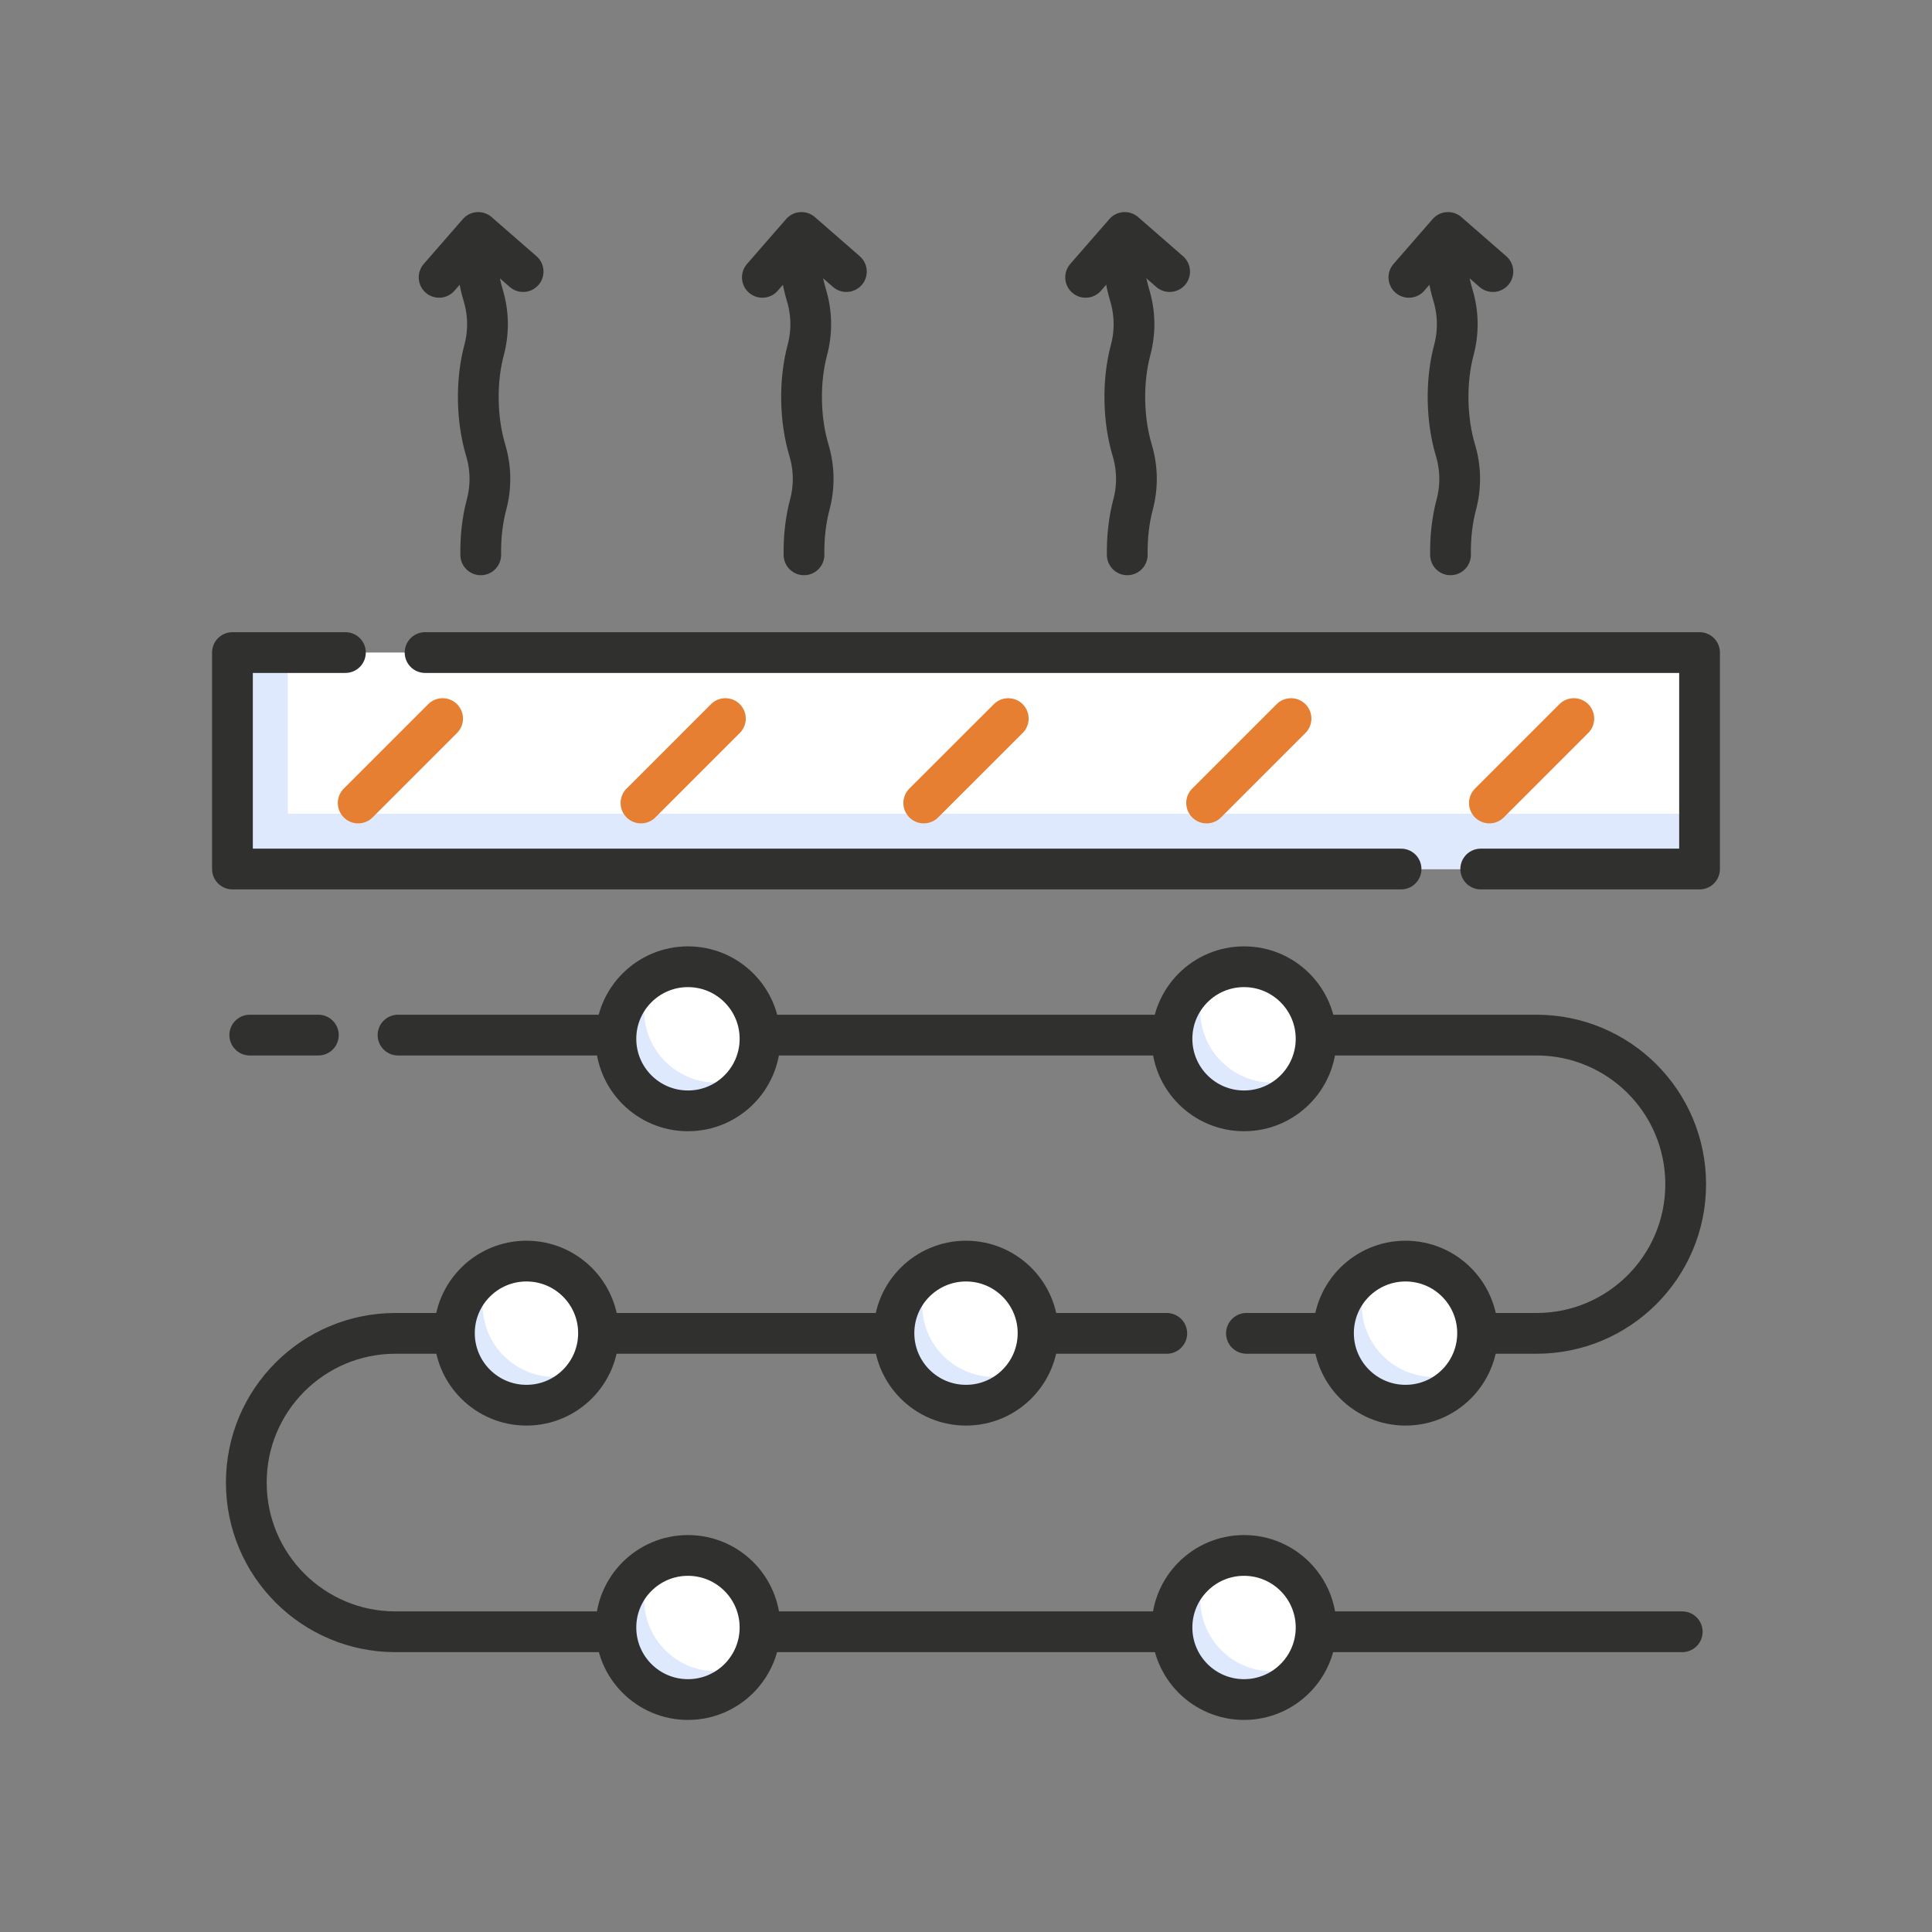
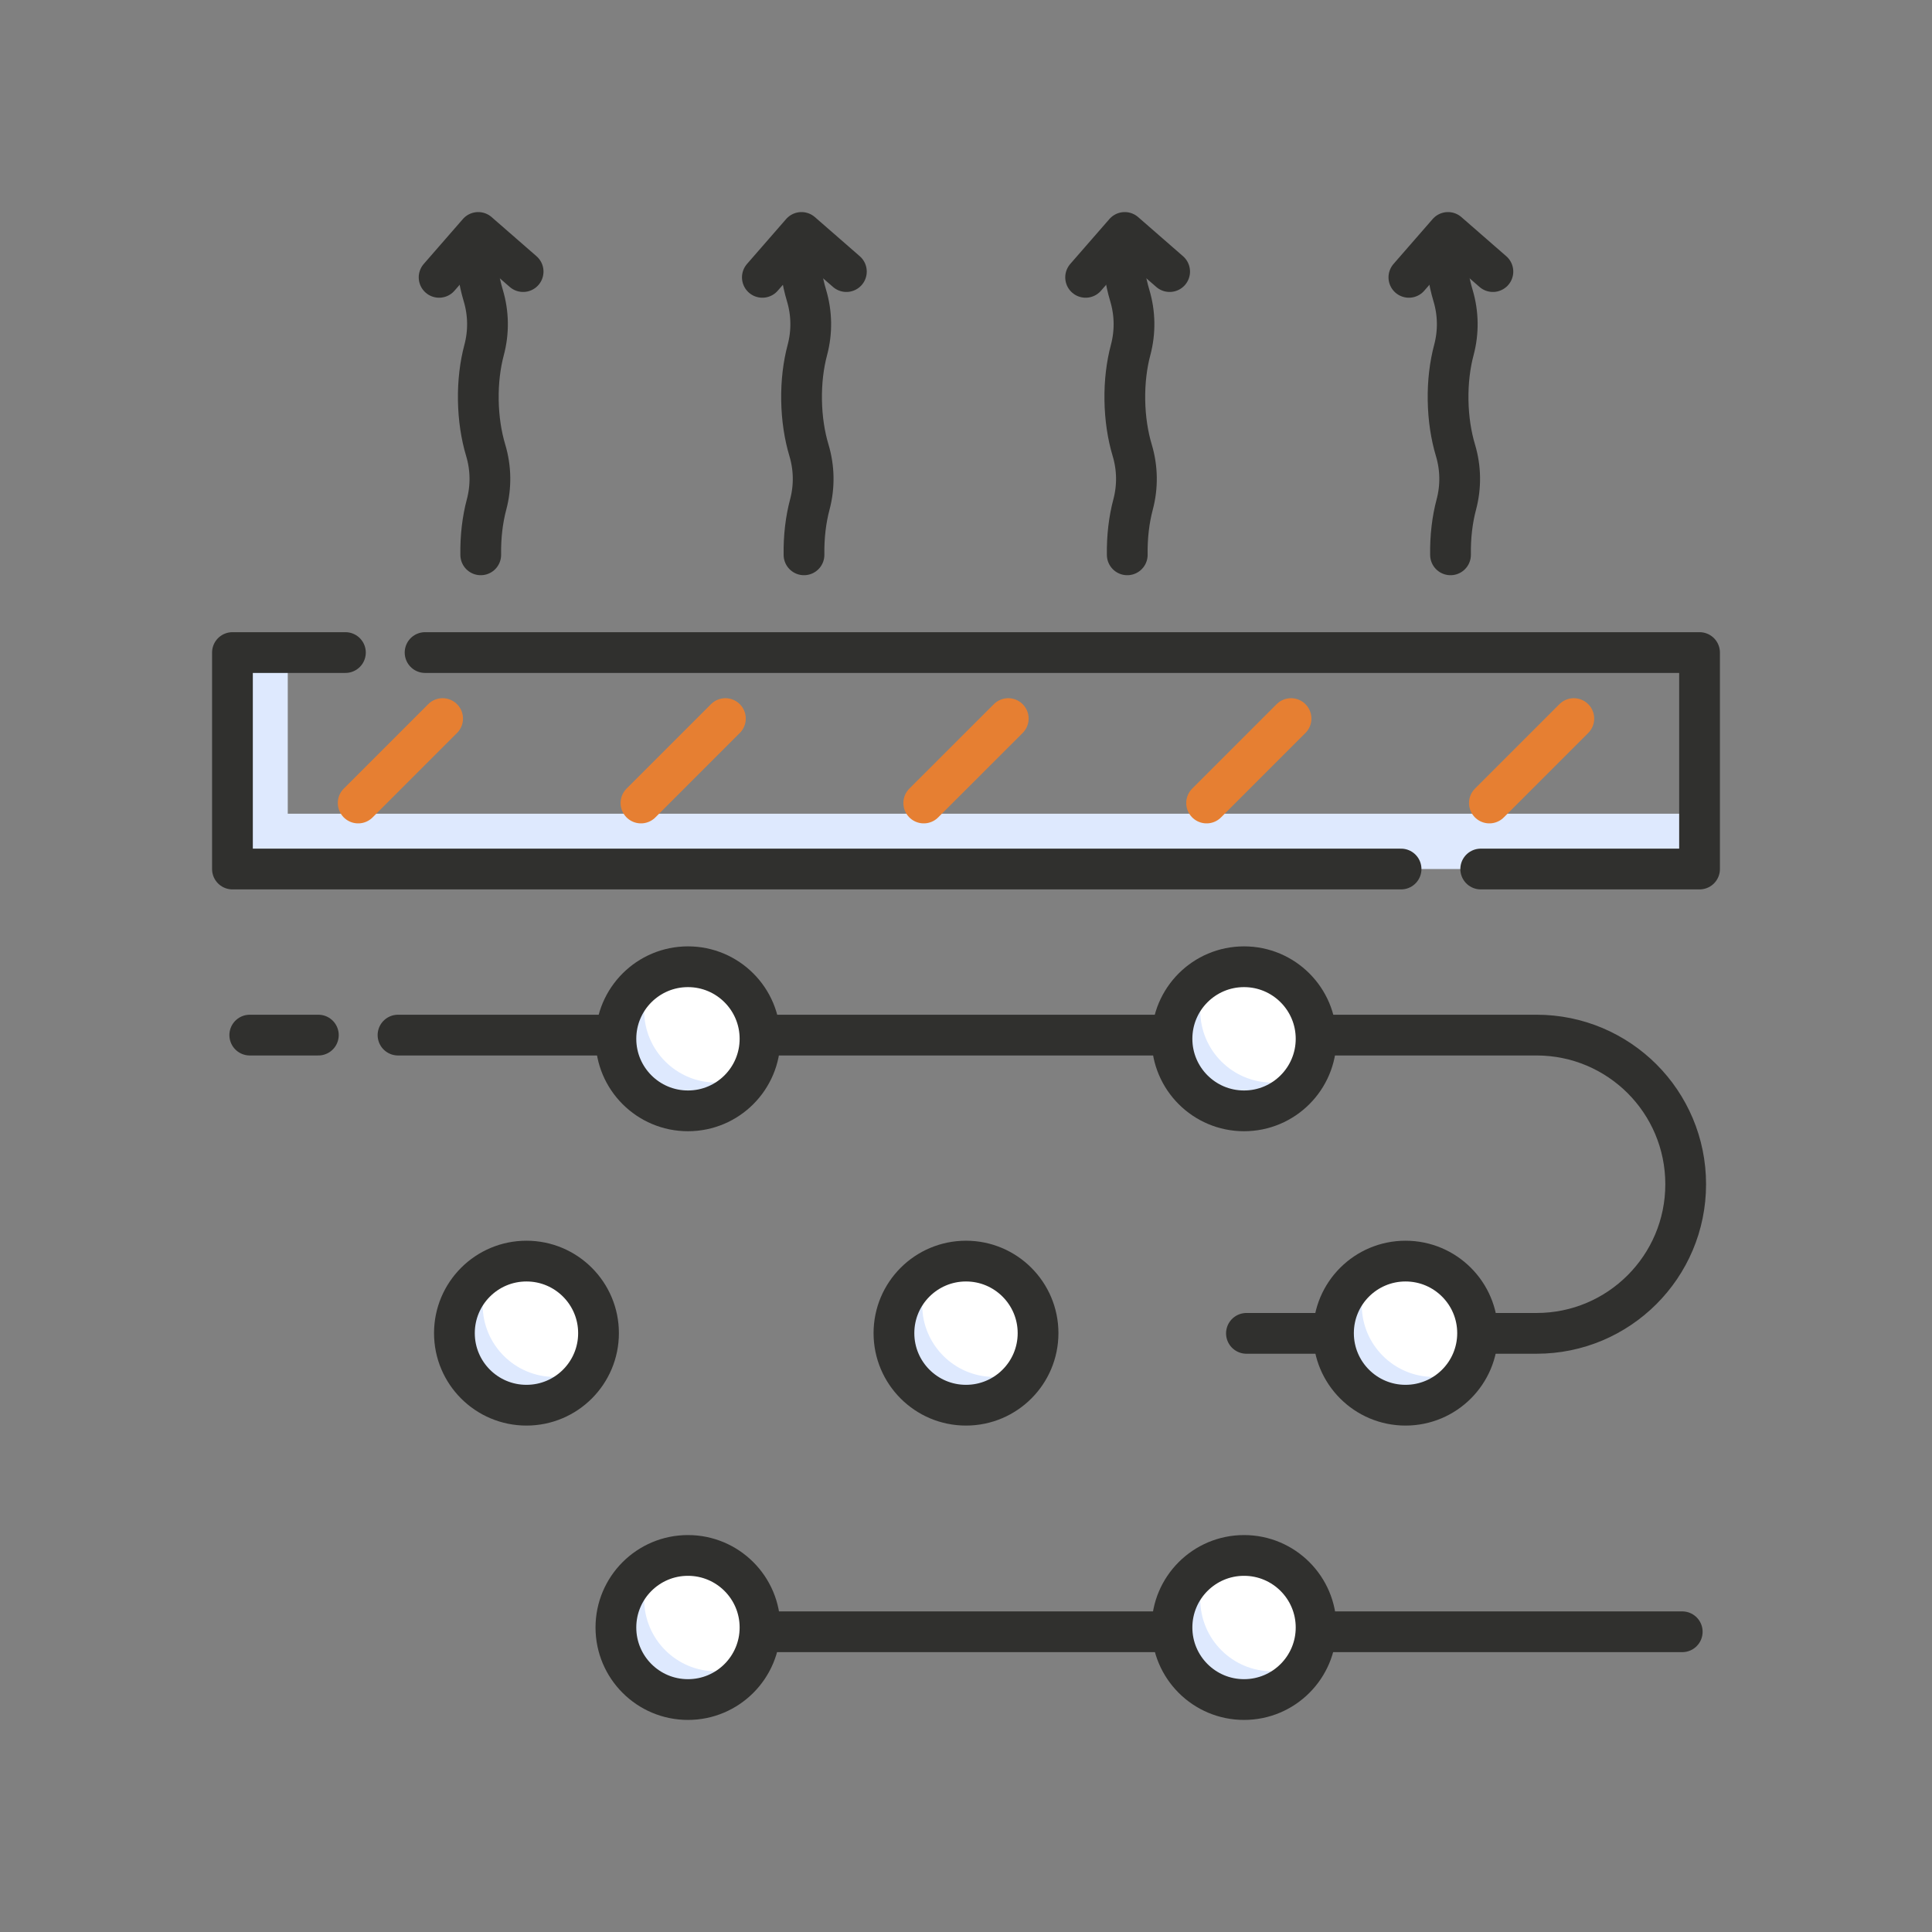
<svg xmlns="http://www.w3.org/2000/svg" version="1.1" x="0px" y="0px" viewBox="0 0 512 512" style="enable-background:new 0 0 512 512;" xml:space="preserve">
  <rect x="0" y="0" width="512" height="512" fill="#808080" stroke="none" />
  <g id="_x30_5_Underfloor_Heating">
    <g>
      <line style="fill:none;stroke:#30302E;stroke-width:10.8;stroke-linecap:round;stroke-linejoin:round;stroke-miterlimit:10;" x1="445.81" y1="432.436" x2="191.615" y2="432.436" />
      <g>
-         <rect x="61.602" y="172.928" style="fill:#FFFFFF;" width="388.796" height="57.378" />
        <polygon style="fill:#DEE9FE;" points="450.398,215.643 450.398,230.301 61.602,230.301 61.602,172.934 76.26,172.934      76.26,215.643    " />
        <polyline style="fill:none;stroke:#30302E;stroke-width:10.8;stroke-linecap:round;stroke-linejoin:round;stroke-miterlimit:10;" points="     91.539,172.934 61.602,172.934 61.602,230.301 371.297,230.301    " />
        <polyline style="fill:none;stroke:#30302E;stroke-width:10.8;stroke-linecap:round;stroke-linejoin:round;stroke-miterlimit:10;" points="     112.651,172.934 450.398,172.934 450.398,230.301 392.409,230.301    " />
        <g>
          <line style="fill:none;stroke:#E67F32;stroke-width:10.8;stroke-linecap:round;stroke-linejoin:round;stroke-miterlimit:10;" x1="117.297" y1="190.43" x2="94.922" y2="212.805" />
          <line style="fill:none;stroke:#E67F32;stroke-width:10.8;stroke-linecap:round;stroke-linejoin:round;stroke-miterlimit:10;" x1="192.237" y1="190.43" x2="169.862" y2="212.805" />
          <line style="fill:none;stroke:#E67F32;stroke-width:10.8;stroke-linecap:round;stroke-linejoin:round;stroke-miterlimit:10;" x1="267.197" y1="190.43" x2="244.803" y2="212.805" />
          <line style="fill:none;stroke:#E67F32;stroke-width:10.8;stroke-linecap:round;stroke-linejoin:round;stroke-miterlimit:10;" x1="342.138" y1="190.43" x2="319.763" y2="212.805" />
          <line style="fill:none;stroke:#E67F32;stroke-width:10.8;stroke-linecap:round;stroke-linejoin:round;stroke-miterlimit:10;" x1="417.078" y1="190.43" x2="394.703" y2="212.805" />
        </g>
-         <path style="fill:none;stroke:#30302E;stroke-width:10.8;stroke-linecap:round;stroke-linejoin:round;stroke-miterlimit:10;" d="     M170.484,432.436h-65.687c-21.831,0-39.521-17.69-39.521-39.521v-0.039c0-21.831,17.69-39.521,39.521-39.521h204.41" />
        <line style="fill:none;stroke:#30302E;stroke-width:10.8;stroke-linecap:round;stroke-linejoin:round;stroke-miterlimit:10;" x1="84.366" y1="274.312" x2="66.19" y2="274.312" />
        <path style="fill:none;stroke:#30302E;stroke-width:10.8;stroke-linecap:round;stroke-linejoin:round;stroke-miterlimit:10;" d="     M105.478,274.312h301.725c10.925,0,20.801,4.432,27.954,11.567c7.154,7.154,11.567,17.049,11.567,27.954     c0,21.831-17.69,39.521-39.521,39.521h-76.884" />
        <circle style="fill:#FFFFFF;" cx="139.519" cy="353.298" r="19.095" />
        <circle style="fill:#FFFFFF;" cx="256" cy="353.298" r="19.095" />
        <circle style="fill:#FFFFFF;" cx="372.481" cy="353.298" r="19.095" />
        <path style="fill:#DEE9FE;" d="M156.216,362.53c-3.247,5.871-9.506,9.856-16.699,9.856c-10.556,0-19.09-8.554-19.09-19.09     c0-7.193,3.985-13.472,9.856-16.718c-1.516,2.741-2.372,5.89-2.372,9.234c0,10.536,8.534,19.09,19.09,19.09     C150.345,364.902,153.494,364.046,156.216,362.53z" />
        <path style="fill:#DEE9FE;" d="M272.699,362.53c-3.246,5.871-9.506,9.856-16.699,9.856c-10.556,0-19.09-8.554-19.09-19.09     c0-7.193,3.985-13.472,9.856-16.718c-1.516,2.741-2.372,5.89-2.372,9.234c0,10.536,8.534,19.09,19.09,19.09     C266.828,364.902,269.977,364.046,272.699,362.53z" />
        <path style="fill:#DEE9FE;" d="M389.182,362.511c-3.227,5.89-9.506,9.875-16.699,9.875c-10.556,0-19.09-8.554-19.09-19.09     c0-7.193,3.985-13.472,9.856-16.718c-1.516,2.741-2.372,5.89-2.372,9.234c0,10.536,8.534,19.09,19.09,19.09     C383.311,364.902,386.461,364.046,389.182,362.511z" />
        <circle style="fill:none;stroke:#30302E;stroke-width:10.8;stroke-linecap:round;stroke-linejoin:round;stroke-miterlimit:10;" cx="139.519" cy="353.298" r="19.095" />
        <circle style="fill:none;stroke:#30302E;stroke-width:10.8;stroke-linecap:round;stroke-linejoin:round;stroke-miterlimit:10;" cx="256" cy="353.298" r="19.095" />
        <circle style="fill:none;stroke:#30302E;stroke-width:10.8;stroke-linecap:round;stroke-linejoin:round;stroke-miterlimit:10;" cx="372.481" cy="353.298" r="19.095" />
        <g>
          <circle style="fill:#FFFFFF;" cx="182.316" cy="275.292" r="19.095" />
          <circle style="fill:#FFFFFF;" cx="182.316" cy="431.303" r="19.095" />
-           <path style="fill:#DEE9FE;" d="M199.032,284.499c-3.246,5.89-9.506,9.895-16.718,9.895c-10.556,0-19.09-8.554-19.09-19.109      c0-7.193,3.985-13.472,9.856-16.718c-1.516,2.741-2.372,5.89-2.372,9.234c0,10.536,8.534,19.09,19.09,19.09      C193.142,286.89,196.291,286.035,199.032,284.499z" />
+           <path style="fill:#DEE9FE;" d="M199.032,284.499c-3.246,5.89-9.506,9.895-16.718,9.895c-10.556,0-19.09-8.554-19.09-19.109      c0-7.193,3.985-13.472,9.856-16.718c-1.516,2.741-2.372,5.89-2.372,9.234c0,10.536,8.534,19.09,19.09,19.09      z" />
          <path style="fill:#DEE9FE;" d="M199.013,440.542c-3.247,5.871-9.506,9.856-16.699,9.856c-10.556,0-19.09-8.554-19.09-19.09      c0-7.212,3.985-13.491,9.856-16.738c-1.516,2.741-2.372,5.89-2.372,9.234c0,10.556,8.534,19.109,19.09,19.109      C193.142,442.914,196.291,442.058,199.013,440.542z" />
          <circle style="fill:none;stroke:#30302E;stroke-width:10.8;stroke-linecap:round;stroke-linejoin:round;stroke-miterlimit:10;" cx="182.316" cy="275.292" r="19.095" />
          <circle style="fill:none;stroke:#30302E;stroke-width:10.8;stroke-linecap:round;stroke-linejoin:round;stroke-miterlimit:10;" cx="182.316" cy="431.303" r="19.095" />
          <g>
            <circle style="fill:#FFFFFF;" cx="329.684" cy="275.292" r="19.095" />
            <circle style="fill:#FFFFFF;" cx="329.684" cy="431.303" r="19.095" />
            <path style="fill:#DEE9FE;" d="M346.404,284.499c-3.246,5.89-9.506,9.895-16.718,9.895c-10.556,0-19.09-8.554-19.09-19.109       c0-7.193,3.985-13.472,9.856-16.718c-1.516,2.741-2.372,5.89-2.372,9.234c0,10.536,8.534,19.09,19.09,19.09       C340.514,286.89,343.663,286.035,346.404,284.499z" />
            <path style="fill:#DEE9FE;" d="M346.385,440.523c-3.227,5.89-9.506,9.875-16.699,9.875c-10.556,0-19.09-8.554-19.09-19.09       c0-7.212,3.985-13.491,9.856-16.738c-1.516,2.741-2.372,5.89-2.372,9.234c0,10.556,8.534,19.109,19.09,19.109       C340.514,442.914,343.663,442.058,346.385,440.523z" />
            <circle style="fill:none;stroke:#30302E;stroke-width:10.8;stroke-linecap:round;stroke-linejoin:round;stroke-miterlimit:10;" cx="329.684" cy="275.292" r="19.095" />
            <circle style="fill:none;stroke:#30302E;stroke-width:10.8;stroke-linecap:round;stroke-linejoin:round;stroke-miterlimit:10;" cx="329.684" cy="431.303" r="19.095" />
          </g>
        </g>
        <g>
          <g>
            <path style="fill:none;stroke:#30302E;stroke-width:10.8;stroke-linecap:round;stroke-linejoin:round;stroke-miterlimit:10;" d="       M127.401,147.037c-0.076-4.841,0.49-9.392,1.534-13.307c1.266-4.748,1.188-9.708-0.225-14.414       c-1.166-3.882-1.876-8.42-1.952-13.273c-0.076-4.83,0.488-9.373,1.531-13.282c1.271-4.764,1.194-9.741-0.225-14.463       c-1.166-3.879-1.873-8.414-1.949-13.269" />
            <polyline style="fill:none;stroke:#30302E;stroke-width:10.8;stroke-linecap:round;stroke-linejoin:round;stroke-miterlimit:10;" points="       116.367,73.499 126.735,61.602 138.632,71.971      " />
          </g>
          <g>
            <path style="fill:none;stroke:#30302E;stroke-width:10.8;stroke-linecap:round;stroke-linejoin:round;stroke-miterlimit:10;" d="       M213.068,147.037c-0.076-4.841,0.49-9.392,1.534-13.307c1.266-4.748,1.188-9.708-0.225-14.414       c-1.166-3.882-1.876-8.42-1.952-13.273c-0.076-4.83,0.488-9.373,1.531-13.282c1.271-4.764,1.194-9.741-0.225-14.463       c-1.166-3.879-1.873-8.414-1.949-13.269" />
            <polyline style="fill:none;stroke:#30302E;stroke-width:10.8;stroke-linecap:round;stroke-linejoin:round;stroke-miterlimit:10;" points="       202.034,73.499 212.402,61.602 224.299,71.971      " />
          </g>
          <g>
            <path style="fill:none;stroke:#30302E;stroke-width:10.8;stroke-linecap:round;stroke-linejoin:round;stroke-miterlimit:10;" d="       M298.735,147.037c-0.076-4.841,0.49-9.392,1.534-13.307c1.266-4.748,1.188-9.708-0.225-14.414       c-1.166-3.882-1.876-8.42-1.952-13.273c-0.076-4.83,0.488-9.373,1.531-13.282c1.271-4.764,1.194-9.741-0.225-14.463       c-1.166-3.879-1.873-8.414-1.949-13.269" />
            <polyline style="fill:none;stroke:#30302E;stroke-width:10.8;stroke-linecap:round;stroke-linejoin:round;stroke-miterlimit:10;" points="       287.701,73.499 298.069,61.602 309.966,71.971      " />
          </g>
          <g>
            <path style="fill:none;stroke:#30302E;stroke-width:10.8;stroke-linecap:round;stroke-linejoin:round;stroke-miterlimit:10;" d="       M384.402,147.037c-0.076-4.841,0.49-9.392,1.534-13.307c1.266-4.748,1.188-9.708-0.225-14.414       c-1.166-3.882-1.876-8.42-1.952-13.273c-0.076-4.83,0.488-9.373,1.531-13.282c1.271-4.764,1.194-9.741-0.225-14.463       c-1.166-3.879-1.873-8.414-1.949-13.269" />
            <polyline style="fill:none;stroke:#30302E;stroke-width:10.8;stroke-linecap:round;stroke-linejoin:round;stroke-miterlimit:10;" points="       373.368,73.499 383.736,61.602 395.633,71.971      " />
          </g>
        </g>
      </g>
    </g>
  </g>
  <g id="Layer_1">
</g>
</svg>